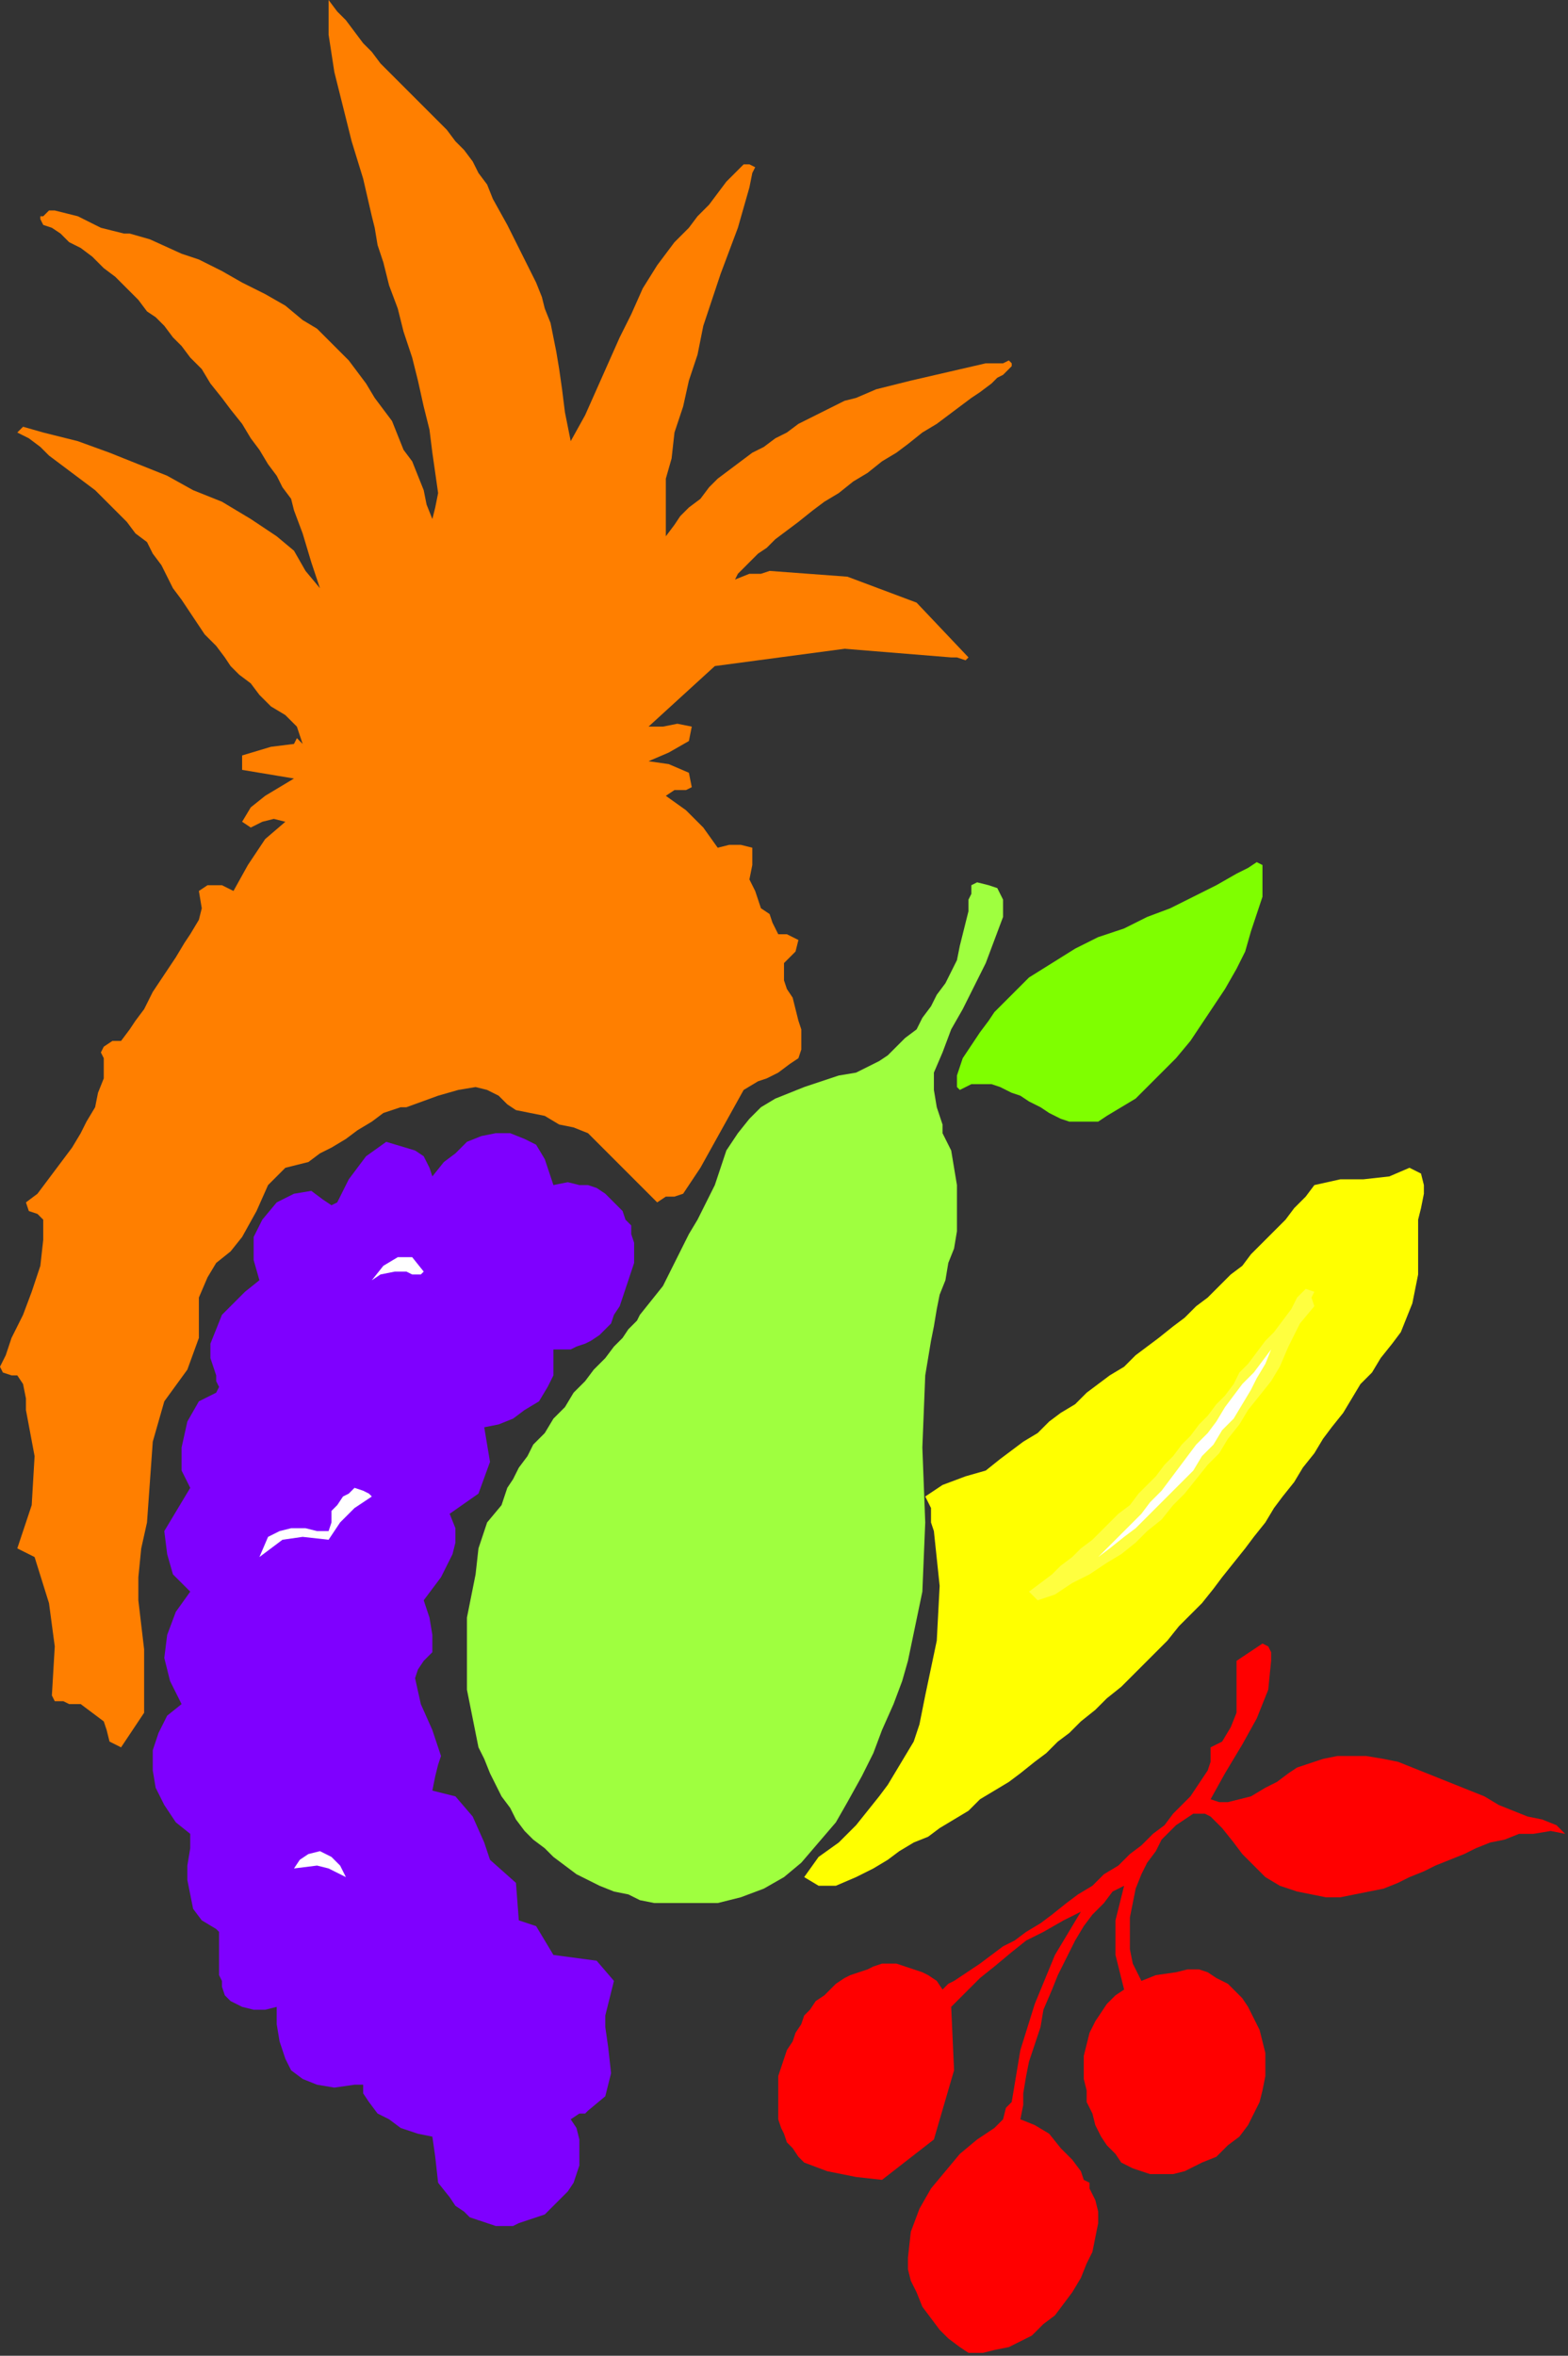
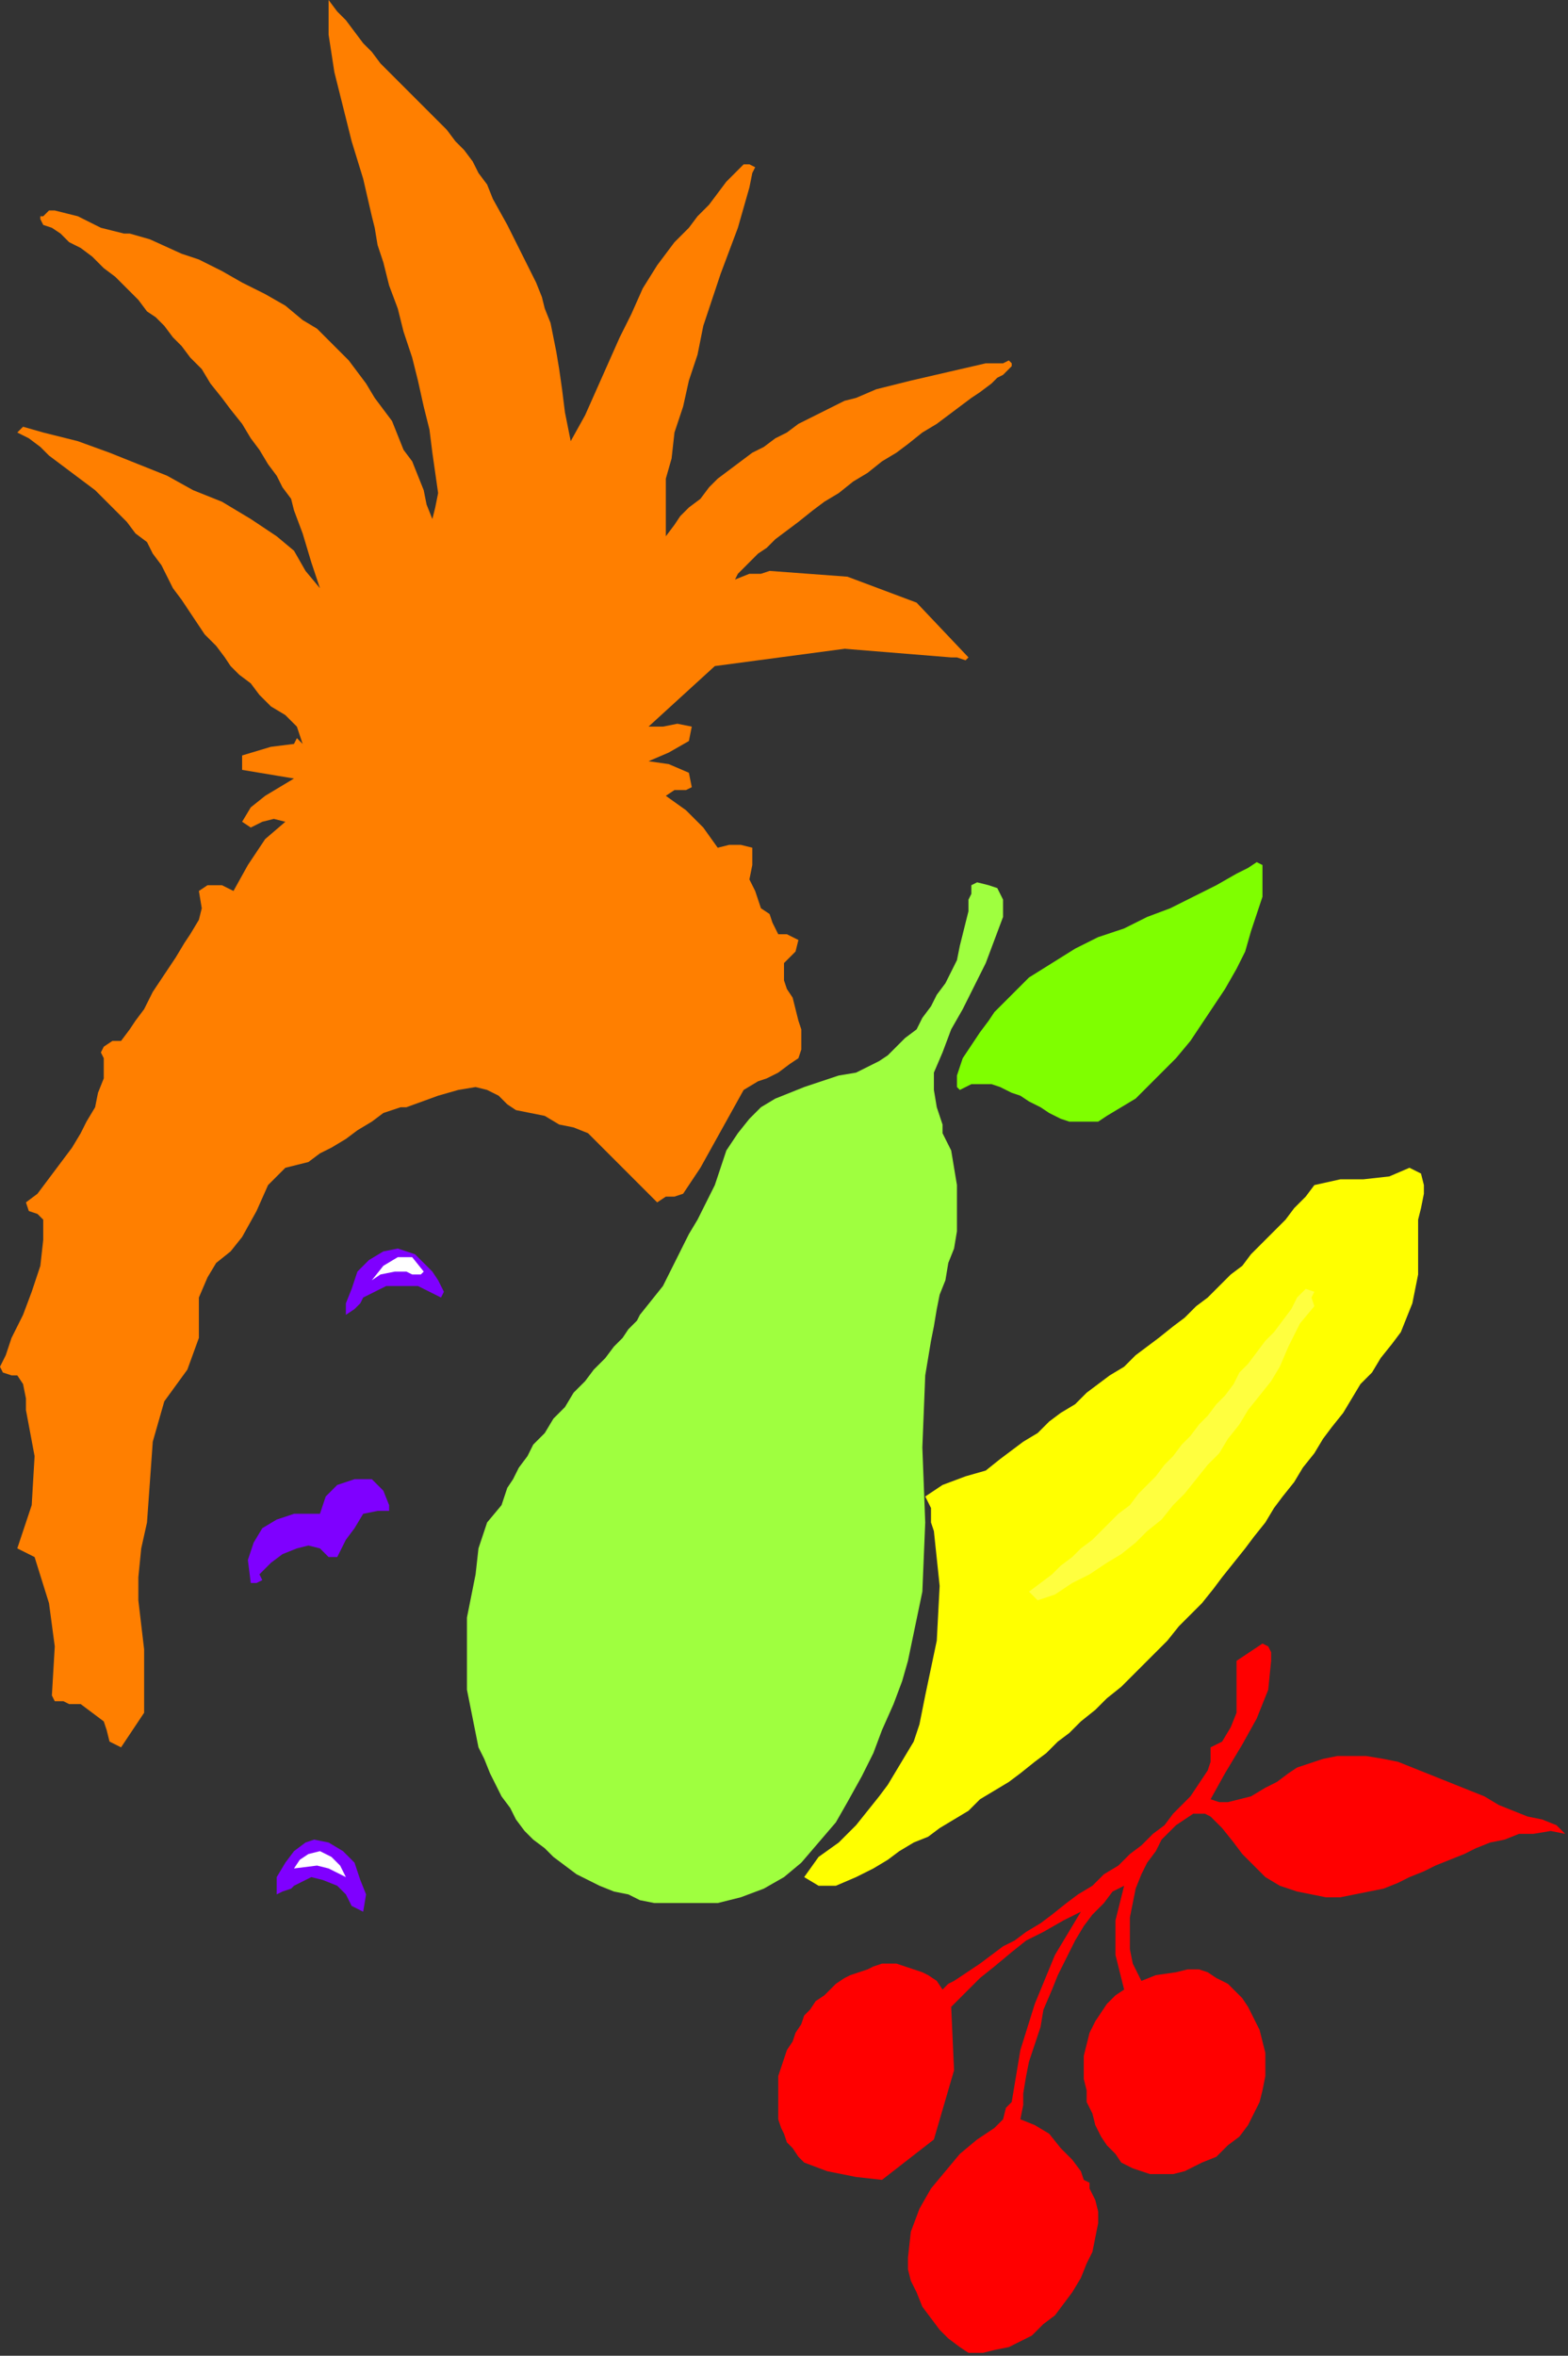
<svg xmlns="http://www.w3.org/2000/svg" xmlns:ns1="http://sodipodi.sourceforge.net/DTD/sodipodi-0.dtd" xmlns:ns2="http://www.inkscape.org/namespaces/inkscape" version="1.0" width="92.117mm" height="138.345mm" id="svg33" ns1:docname="RGSSG115.WMF">
  <rect width="100%" height="100%" fill="#333333" stroke="none" />
  <ns1:namedview pagecolor="#ffffff" bordercolor="#666666" borderopacity="1" objecttolerance="10" gridtolerance="10" guidetolerance="10" ns2:pageopacity="0" ns2:pageshadow="2" ns2:window-width="640" ns2:window-height="480" id="namedview35" />
  <defs id="defs3">
    <pattern id="WMFhbasepattern" patternUnits="userSpaceOnUse" width="6" height="6" x="0" y="0" />
  </defs>
  <path style="fill:#ff7f00;fill-rule:evenodd;fill-opacity:1;stroke:none;" d="  M 72.96,0   L 74.88,2.56   L 76.8,4.48   L 78.72,7.04   L 80.64,9.6   L 82.56,11.52   L 84.48,14.08   L 86.4,16   L 88.32,17.92   L 90.88,20.48   L 92.8,22.4   L 94.72,24.32   L 97.28,26.88   L 99.2,28.8   L 101.12,31.36   L 103.04,33.28   L 104.96,35.84   L 106.24,38.4   L 108.16,40.96   L 109.44,44.16   L 109.44,44.16   L 112.64,49.92   L 115.2,55.04   L 117.12,58.88   L 119.04,62.72   L 120.32,65.92   L 120.96,68.48   L 122.24,71.68   L 122.88,74.88   L 123.52,78.08   L 124.16,81.92   L 124.8,86.4   L 125.44,91.52   L 126.72,97.92   L 126.72,97.92   L 129.92,92.16   L 132.48,86.4   L 135.04,80.64   L 137.6,74.88   L 140.16,69.76   L 142.72,64   L 145.92,58.88   L 149.76,53.76   L 149.76,53.76   L 151.04,52.48   L 152.96,50.56   L 154.88,48   L 157.44,45.44   L 159.36,42.88   L 161.28,40.32   L 163.2,38.4   L 164.48,37.12   L 165.12,36.48   L 165.12,36.48   L 166.4,36.48   L 167.68,37.12   L 167.04,38.4   L 167.04,38.4   L 166.4,41.6   L 165.12,46.08   L 163.84,50.56   L 161.92,55.68   L 160,60.8   L 158.08,66.56   L 156.16,72.32   L 154.88,78.72   L 152.96,84.48   L 151.68,90.24   L 149.76,96   L 149.12,101.76   L 147.84,106.24   L 147.84,111.36   L 147.84,115.2   L 147.84,119.04   L 147.84,119.04   L 149.76,116.48   L 151.04,114.56   L 152.96,112.64   L 155.52,110.72   L 157.44,108.16   L 159.36,106.24   L 161.92,104.32   L 164.48,102.4   L 167.04,100.48   L 169.6,99.2   L 172.16,97.28   L 174.72,96   L 177.28,94.08   L 179.84,92.8   L 182.4,91.52   L 184.96,90.24   L 187.52,88.96   L 190.08,88.32   L 190.08,88.32   L 194.56,86.4   L 202.24,84.48   L 210.56,82.56   L 218.88,80.64   L 222.72,80.64   L 222.72,80.64   L 224,80   L 224.64,80.64   L 224.64,80.64   L 224.64,80.64   L 224.64,81.28   L 224,81.92   L 222.72,83.2   L 221.44,83.84   L 220.16,85.12   L 217.6,87.04   L 215.68,88.32   L 213.12,90.24   L 210.56,92.16   L 208,94.08   L 204.8,96   L 201.6,98.56   L 199.04,100.48   L 195.84,102.4   L 192.64,104.96   L 189.44,106.88   L 186.24,109.44   L 183.04,111.36   L 180.48,113.28   L 177.28,115.84   L 174.72,117.76   L 172.16,119.68   L 170.24,121.6   L 168.32,122.88   L 166.4,124.8   L 165.12,126.08   L 163.84,127.36   L 163.2,128.64   L 163.2,128.64   L 166.4,127.36   L 168.96,127.36   L 170.88,126.72   L 170.88,126.72   L 188.16,128   L 203.52,133.76   L 215.04,145.92   L 215.04,145.92   L 214.4,146.56   L 212.48,145.92   L 211.2,145.92   L 211.2,145.92   L 187.52,144   L 158.72,147.84   L 144,161.28   L 144,161.28   L 147.2,161.28   L 150.4,160.64   L 153.6,161.28   L 153.6,161.28   L 152.96,164.48   L 148.48,167.04   L 144,168.96   L 144,168.96   L 148.48,169.6   L 152.96,171.52   L 153.6,174.72   L 153.6,174.72   L 152.32,175.36   L 149.76,175.36   L 147.84,176.64   L 147.84,176.64   L 152.32,179.84   L 156.16,183.68   L 159.36,188.16   L 159.36,188.16   L 161.92,187.52   L 164.48,187.52   L 167.04,188.16   L 167.04,188.16   L 167.04,189.44   L 167.04,190.72   L 167.04,192   L 167.04,192   L 166.4,195.2   L 167.68,197.76   L 168.96,201.6   L 168.96,201.6   L 170.88,202.88   L 171.52,204.8   L 172.8,207.36   L 172.8,207.36   L 174.72,207.36   L 177.28,208.64   L 176.64,211.2   L 176.64,211.2   L 175.36,212.48   L 174.08,213.76   L 174.08,215.68   L 174.08,217.6   L 174.72,219.52   L 176,221.44   L 176.64,224   L 177.28,226.56   L 177.92,228.48   L 177.92,231.04   L 177.92,232.96   L 177.28,234.88   L 175.36,236.16   L 172.8,238.08   L 172.8,238.08   L 170.24,239.36   L 168.32,240   L 165.12,241.92   L 165.12,241.92   L 161.92,247.68   L 158.72,253.44   L 155.52,259.2   L 151.68,264.96   L 151.68,264.96   L 149.76,265.6   L 147.84,265.6   L 145.92,266.88   L 145.92,266.88   L 143.36,264.32   L 140.8,261.76   L 138.24,259.2   L 135.68,256.64   L 133.12,254.08   L 130.56,251.52   L 130.56,251.52   L 127.36,250.24   L 124.16,249.6   L 120.96,247.68   L 120.96,247.68   L 117.76,247.04   L 114.56,246.4   L 112.64,245.12   L 110.72,243.2   L 108.16,241.92   L 105.6,241.28   L 101.76,241.92   L 97.28,243.2   L 90.24,245.76   L 90.24,245.76   L 88.96,245.76   L 87.04,246.4   L 85.12,247.04   L 82.56,248.96   L 79.36,250.88   L 76.8,252.8   L 73.6,254.72   L 71.04,256   L 68.48,257.92   L 65.92,258.56   L 63.36,259.2   L 63.36,259.2   L 59.52,263.04   L 56.96,268.8   L 53.76,274.56   L 53.76,274.56   L 51.2,277.76   L 48,280.32   L 46.08,283.52   L 44.16,288   L 44.16,288   L 44.16,296.96   L 41.6,304   L 36.48,311.04   L 36.48,311.04   L 33.92,320   L 33.28,328.96   L 32.64,337.92   L 32.64,337.92   L 31.36,343.68   L 30.72,350.08   L 30.72,355.2   L 30.72,355.2   L 32,366.08   L 32,380.16   L 26.88,387.84   L 26.88,387.84   L 24.32,386.56   L 23.68,384   L 23.04,382.08   L 23.04,382.08   L 20.48,380.16   L 17.92,378.24   L 15.36,378.24   L 15.36,378.24   L 14.08,377.6   L 12.16,377.6   L 11.52,376.32   L 11.52,376.32   L 12.16,365.44   L 10.88,355.84   L 7.68,345.6   L 7.68,345.6   L 3.84,343.68   L 7.04,334.08   L 7.68,323.2   L 5.76,312.96   L 5.76,312.96   L 5.76,310.4   L 5.12,307.2   L 3.84,305.28   L 3.84,305.28   L 2.56,305.28   L 0.64,304.64   L 0,303.36   L 0,303.36   L 1.28,300.8   L 2.56,296.96   L 5.12,291.84   L 7.04,286.72   L 8.96,280.96   L 9.6,275.2   L 9.6,270.72   L 9.6,270.72   L 8.32,269.44   L 6.4,268.8   L 5.76,266.88   L 5.76,266.88   L 8.32,264.96   L 10.24,262.4   L 12.16,259.84   L 14.08,257.28   L 16,254.72   L 17.92,251.52   L 19.2,248.96   L 21.12,245.76   L 21.76,242.56   L 23.04,239.36   L 23.04,236.16   L 23.04,236.16   L 23.04,234.88   L 22.4,233.6   L 23.04,232.32   L 23.04,232.32   L 24.96,231.04   L 26.88,231.04   L 28.8,228.48   L 28.8,228.48   L 30.08,226.56   L 32,224   L 33.92,220.16   L 36.48,216.32   L 39.04,212.48   L 40.96,209.28   L 42.24,207.36   L 42.24,207.36   L 44.16,204.16   L 44.8,201.6   L 44.16,197.76   L 44.16,197.76   L 46.08,196.48   L 49.28,196.48   L 51.84,197.76   L 51.84,197.76   L 55.04,192   L 58.88,186.24   L 63.36,182.4   L 63.36,182.4   L 60.8,181.76   L 58.24,182.4   L 55.68,183.68   L 53.76,182.4   L 53.76,182.4   L 55.68,179.2   L 58.88,176.64   L 62.08,174.72   L 65.28,172.8   L 65.28,172.8   L 61.44,172.16   L 57.6,171.52   L 53.76,170.88   L 53.76,170.88   L 53.76,167.68   L 60.16,165.76   L 65.28,165.12   L 65.28,165.12   L 65.92,163.84   L 66.56,164.48   L 67.2,165.12   L 67.2,165.12   L 65.92,161.28   L 63.36,158.72   L 60.16,156.8   L 57.6,154.24   L 55.68,151.68   L 55.68,151.68   L 53.12,149.76   L 51.2,147.84   L 49.92,145.92   L 49.92,145.92   L 48,143.36   L 45.44,140.8   L 42.88,136.96   L 40.32,133.12   L 38.4,130.56   L 38.4,130.56   L 37.12,128   L 35.84,125.44   L 33.92,122.88   L 32.64,120.32   L 30.08,118.4   L 28.16,115.84   L 25.6,113.28   L 23.68,111.36   L 21.12,108.8   L 18.56,106.88   L 16,104.96   L 13.44,103.04   L 10.88,101.12   L 8.96,99.2   L 6.4,97.28   L 3.84,96   L 3.84,96   L 5.12,94.72   L 9.6,96   L 14.72,97.28   L 17.28,97.92   L 17.28,97.92   L 24.32,100.48   L 30.72,103.04   L 37.12,105.6   L 42.88,108.8   L 49.28,111.36   L 55.68,115.2   L 61.44,119.04   L 61.44,119.04   L 65.28,122.24   L 67.84,126.72   L 71.04,130.56   L 71.04,130.56   L 71.04,130.56   L 69.12,124.8   L 67.2,118.4   L 65.28,113.28   L 65.28,113.28   L 64.64,110.72   L 62.72,108.16   L 61.44,105.6   L 59.52,103.04   L 57.6,99.84   L 55.68,97.28   L 53.76,94.08   L 51.2,90.88   L 49.28,88.32   L 46.72,85.12   L 44.8,81.92   L 42.24,79.36   L 40.32,76.8   L 38.4,74.88   L 36.48,72.32   L 34.56,70.4   L 32.64,69.12   L 32.64,69.12   L 30.72,66.56   L 28.16,64   L 25.6,61.44   L 23.04,59.52   L 20.48,56.96   L 17.92,55.04   L 15.36,53.76   L 15.36,53.76   L 13.44,51.84   L 11.52,50.56   L 9.6,49.92   L 9.6,49.92   L 8.96,48.64   L 8.96,48   L 9.6,48   L 9.6,48   L 10.88,46.72   L 12.16,46.72   L 14.72,47.36   L 17.28,48   L 19.84,49.28   L 22.4,50.56   L 24.96,51.2   L 27.52,51.84   L 28.8,51.84   L 28.8,51.84   L 33.28,53.12   L 40.32,56.32   L 44.16,57.6   L 44.16,57.6   L 49.28,60.16   L 53.76,62.72   L 58.88,65.28   L 63.36,67.84   L 67.2,71.04   L 67.2,71.04   L 70.4,72.96   L 72.96,75.52   L 74.88,77.44   L 77.44,80   L 79.36,82.56   L 81.28,85.12   L 83.2,88.32   L 85.12,90.88   L 87.04,93.44   L 88.32,96.64   L 89.6,99.84   L 91.52,102.4   L 92.8,105.6   L 94.08,108.8   L 94.72,112   L 96,115.2   L 96,115.2   L 96.64,112.64   L 97.28,109.44   L 96.64,104.96   L 96,100.48   L 95.36,95.36   L 94.08,90.24   L 92.8,84.48   L 91.52,79.36   L 89.6,73.6   L 88.32,68.48   L 86.4,63.36   L 85.12,58.24   L 83.84,54.4   L 83.2,50.56   L 82.56,48   L 82.56,48   L 80.64,39.68   L 78.08,31.36   L 76.16,23.68   L 74.24,16   L 72.96,7.68   L 72.96,0   L 72.96,0   L 72.96,0  z " id="path5" />
  <path style="fill:#7fff00;fill-rule:evenodd;fill-opacity:1;stroke:none;" d="  M 213.12,241.92   L 212.48,241.28   L 212.48,240   L 212.48,238.72   L 213.12,236.8   L 213.76,234.88   L 215.04,232.96   L 216.32,231.04   L 217.6,229.12   L 219.52,226.56   L 220.8,224.64   L 222.72,222.72   L 224,221.44   L 225.92,219.52   L 227.2,218.24   L 227.84,217.6   L 228.48,216.96   L 228.48,216.96   L 233.6,213.76   L 238.72,210.56   L 243.84,208   L 249.6,206.08   L 254.72,203.52   L 259.84,201.6   L 264.96,199.04   L 270.08,196.48   L 274.56,193.92   L 274.56,193.92   L 277.12,192.64   L 279.04,191.36   L 280.32,192   L 280.32,192   L 280.32,195.2   L 280.32,199.04   L 279.04,202.88   L 277.76,206.72   L 276.48,211.2   L 274.56,215.04   L 272,219.52   L 269.44,223.36   L 266.88,227.2   L 264.32,231.04   L 261.12,234.88   L 257.92,238.08   L 254.72,241.28   L 252.16,243.84   L 248.96,245.76   L 245.76,247.68   L 245.76,247.68   L 243.84,248.96   L 241.92,248.96   L 239.36,248.96   L 237.44,248.96   L 235.52,248.32   L 232.96,247.04   L 231.04,245.76   L 228.48,244.48   L 226.56,243.2   L 224.64,242.56   L 222.08,241.28   L 220.16,240.64   L 217.6,240.64   L 215.68,240.64   L 213.12,241.92  z " id="path7" />
  <path style="fill:#9fff3f;fill-rule:evenodd;fill-opacity:1;stroke:none;" d="  M 209.28,249.6   L 209.28,251.52   L 211.2,255.36   L 211.84,259.2   L 212.48,263.04   L 212.48,266.24   L 212.48,270.08   L 212.48,273.28   L 211.84,277.12   L 210.56,280.32   L 209.92,284.16   L 208.64,287.36   L 208,290.56   L 207.36,294.4   L 206.72,297.6   L 206.08,301.44   L 205.44,305.28   L 205.44,305.28   L 204.8,321.28   L 205.44,337.92   L 204.8,353.28   L 201.6,368.64   L 201.6,368.64   L 200.32,373.12   L 198.4,378.24   L 195.84,384   L 193.92,389.12   L 191.36,394.24   L 188.16,400   L 185.6,404.48   L 181.76,408.96   L 177.92,413.44   L 174.08,416.64   L 169.6,419.2   L 164.48,421.12   L 159.36,422.4   L 159.36,422.4   L 156.16,422.4   L 152.32,422.4   L 149.12,422.4   L 145.28,422.4   L 142.08,421.76   L 139.52,420.48   L 136.32,419.84   L 133.12,418.56   L 130.56,417.28   L 128,416   L 125.44,414.08   L 122.88,412.16   L 120.96,410.24   L 118.4,408.32   L 116.48,406.4   L 114.56,403.84   L 113.28,401.28   L 111.36,398.72   L 110.08,396.16   L 108.8,393.6   L 107.52,390.4   L 106.24,387.84   L 105.6,384.64   L 104.96,381.44   L 104.32,378.24   L 103.68,375.04   L 103.68,371.84   L 103.68,368.64   L 103.68,365.44   L 103.68,362.24   L 103.68,359.04   L 104.32,355.84   L 104.96,352.64   L 105.6,349.44   L 105.6,349.44   L 106.24,343.68   L 108.16,337.92   L 111.36,334.08   L 111.36,334.08   L 112,332.16   L 112.64,330.24   L 113.92,328.32   L 115.2,325.76   L 117.12,323.2   L 118.4,320.64   L 120.96,318.08   L 122.88,314.88   L 125.44,312.32   L 127.36,309.12   L 129.92,306.56   L 131.84,304   L 134.4,301.44   L 136.32,298.88   L 138.24,296.96   L 139.52,295.04   L 141.44,293.12   L 142.08,291.84   L 142.08,291.84   L 144.64,288.64   L 147.2,285.44   L 149.12,281.6   L 151.04,277.76   L 152.96,273.92   L 154.88,270.72   L 156.8,266.88   L 158.72,263.04   L 160,259.2   L 161.28,255.36   L 161.28,255.36   L 163.84,251.52   L 166.4,248.32   L 168.96,245.76   L 172.16,243.84   L 175.36,242.56   L 178.56,241.28   L 182.4,240   L 186.24,238.72   L 190.08,238.08   L 190.08,238.08   L 192.64,236.8   L 195.2,235.52   L 197.12,234.24   L 199.04,232.32   L 200.96,230.4   L 203.52,228.48   L 204.8,225.92   L 206.72,223.36   L 208,220.8   L 209.92,218.24   L 211.2,215.68   L 212.48,213.12   L 213.12,209.92   L 213.76,207.36   L 214.4,204.8   L 215.04,202.24   L 215.04,199.68   L 215.04,199.68   L 215.68,198.4   L 215.68,196.48   L 216.96,195.84   L 216.96,195.84   L 219.52,196.48   L 221.44,197.12   L 222.72,199.68   L 222.72,199.68   L 222.72,203.52   L 220.8,208.64   L 218.88,213.76   L 216.32,218.88   L 213.76,224   L 211.2,228.48   L 209.28,233.6   L 207.36,238.08   L 207.36,238.08   L 207.36,241.92   L 208,245.76   L 209.28,249.6  z " id="path9" />
-   <path style="fill:#7f00ff;fill-rule:evenodd;fill-opacity:1;stroke:none;" d="  M 122.88,263.04   L 126.08,262.4   L 128.64,263.04   L 130.56,263.04   L 132.48,263.68   L 134.4,264.96   L 135.68,266.24   L 136.96,267.52   L 138.24,268.8   L 138.88,270.72   L 140.16,272   L 140.16,273.92   L 140.8,275.84   L 140.8,278.4   L 140.8,280.32   L 140.16,282.24   L 139.52,284.16   L 138.88,286.08   L 138.24,288   L 137.6,289.92   L 136.32,291.84   L 135.68,293.76   L 134.4,295.04   L 133.12,296.32   L 131.2,297.6   L 129.92,298.24   L 128,298.88   L 126.72,299.52   L 124.8,299.52   L 122.88,299.52   L 122.88,299.52   L 122.88,301.44   L 122.88,303.36   L 122.88,305.28   L 122.88,305.28   L 121.6,307.84   L 119.68,311.04   L 116.48,312.96   L 113.92,314.88   L 110.72,316.16   L 107.52,316.8   L 107.52,316.8   L 108.8,324.48   L 106.24,331.52   L 99.84,336   L 99.84,336   L 101.12,339.2   L 101.12,342.4   L 100.48,344.96   L 99.2,347.52   L 97.92,350.08   L 96,352.64   L 94.08,355.2   L 94.08,355.2   L 95.36,359.04   L 96,362.88   L 96,366.72   L 96,366.72   L 94.08,368.64   L 92.8,370.56   L 92.16,372.48   L 92.16,372.48   L 93.44,378.24   L 96,384   L 97.92,389.76   L 97.92,389.76   L 97.28,391.68   L 96.64,394.24   L 96,397.44   L 96,397.44   L 101.12,398.72   L 104.96,403.2   L 107.52,408.96   L 107.52,408.96   L 108.8,412.8   L 114.56,417.92   L 115.2,426.24   L 115.2,426.24   L 119.04,427.52   L 120.96,430.72   L 122.88,433.92   L 122.88,433.92   L 132.48,435.2   L 136.32,439.68   L 134.4,447.36   L 134.4,447.36   L 134.4,449.92   L 135.04,454.4   L 135.68,460.16   L 134.4,465.28   L 130.56,468.48   L 130.56,468.48   L 129.92,469.12   L 128.64,469.12   L 126.72,470.4   L 126.72,470.4   L 128,472.32   L 128.64,474.88   L 128.64,476.8   L 128.64,478.72   L 128.64,480.64   L 128,482.56   L 127.36,484.48   L 126.08,486.4   L 124.8,487.68   L 123.52,488.96   L 122.24,490.24   L 120.96,491.52   L 119.04,492.16   L 117.12,492.8   L 115.2,493.44   L 113.92,494.08   L 112,494.08   L 110.08,494.08   L 108.16,493.44   L 106.24,492.8   L 104.32,492.16   L 103.04,490.88   L 101.12,489.6   L 99.84,487.68   L 99.84,487.68   L 97.28,484.48   L 96.64,478.72   L 96,474.24   L 96,474.24   L 92.8,473.6   L 88.96,472.32   L 86.4,470.4   L 86.4,470.4   L 83.84,469.12   L 81.92,466.56   L 80.64,464.64   L 80.64,464.64   L 80.64,462.72   L 80,462.72   L 78.72,462.72   L 78.72,462.72   L 74.24,463.36   L 70.4,462.72   L 67.2,461.44   L 64.64,459.52   L 63.36,456.96   L 62.08,453.12   L 61.44,449.28   L 61.44,445.44   L 61.44,445.44   L 58.88,446.08   L 56.32,446.08   L 53.76,445.44   L 52.48,444.8   L 51.2,444.16   L 49.92,442.88   L 49.28,440.96   L 49.28,439.68   L 48.64,438.4   L 48.64,436.48   L 48.64,434.56   L 48.64,433.28   L 48.64,432   L 48.64,430.08   L 48.64,429.44   L 48.64,428.8   L 48,428.16   L 48,428.16   L 44.8,426.24   L 42.88,423.68   L 42.24,420.48   L 41.6,417.28   L 41.6,414.08   L 42.24,410.24   L 42.24,407.04   L 42.24,407.04   L 39.04,404.48   L 36.48,400.64   L 34.56,396.8   L 33.92,392.96   L 33.92,388.48   L 35.2,384.64   L 37.12,380.8   L 40.32,378.24   L 40.32,378.24   L 37.76,373.12   L 36.48,368   L 37.12,362.88   L 39.04,357.76   L 42.24,353.28   L 42.24,353.28   L 38.4,349.44   L 37.12,344.96   L 36.48,339.84   L 36.48,339.84   L 38.4,336.64   L 40.32,333.44   L 42.24,330.24   L 42.24,330.24   L 40.32,326.4   L 40.32,321.28   L 41.6,315.52   L 44.16,311.04   L 48,309.12   L 48,309.12   L 48.64,307.84   L 48,306.56   L 48,305.28   L 48,305.28   L 46.72,301.44   L 46.72,298.24   L 48,295.04   L 49.28,291.84   L 51.84,289.28   L 54.4,286.72   L 57.6,284.16   L 57.6,284.16   L 56.32,279.68   L 56.32,274.56   L 58.24,270.72   L 61.44,266.88   L 65.28,264.96   L 65.28,264.96   L 69.12,264.32   L 71.68,266.24   L 73.6,267.52   L 74.88,266.88   L 74.88,266.88   L 77.44,261.76   L 81.28,256.64   L 85.76,253.44   L 92.16,255.36   L 92.16,255.36   L 94.08,256.64   L 95.36,259.2   L 96,261.12   L 96,261.12   L 98.56,257.92   L 101.12,256   L 103.68,253.44   L 106.88,252.16   L 110.08,251.52   L 113.28,251.52   L 113.28,251.52   L 116.48,252.8   L 119.04,254.08   L 120.96,257.28   L 120.96,257.28   L 121.6,259.2   L 122.24,261.12   L 122.88,263.04  z " id="path11" />
  <path style="fill:#ffff00;fill-rule:evenodd;fill-opacity:1;stroke:none;" d="  M 314.88,276.48   L 314.88,282.88   L 313.6,289.28   L 311.04,295.68   L 311.04,295.68   L 309.12,298.24   L 306.56,301.44   L 304.64,304.64   L 302.08,307.2   L 300.16,310.4   L 298.24,313.6   L 295.68,316.8   L 293.76,319.36   L 291.84,322.56   L 289.28,325.76   L 287.36,328.96   L 284.8,332.16   L 282.88,334.72   L 280.96,337.92   L 278.4,341.12   L 276.48,343.68   L 273.92,346.88   L 271.36,350.08   L 269.44,352.64   L 266.88,355.84   L 264.32,358.4   L 261.76,360.96   L 259.2,364.16   L 256.64,366.72   L 254.08,369.28   L 251.52,371.84   L 248.96,374.4   L 245.76,376.96   L 243.2,379.52   L 240,382.08   L 240,382.08   L 237.44,384.64   L 234.88,386.56   L 232.32,389.12   L 229.76,391.04   L 226.56,393.6   L 224,395.52   L 220.8,397.44   L 217.6,399.36   L 215.04,401.92   L 211.84,403.84   L 208.64,405.76   L 206.08,407.68   L 202.88,408.96   L 199.68,410.88   L 197.12,412.8   L 193.92,414.72   L 193.92,414.72   L 190.08,416.64   L 185.6,418.56   L 181.76,418.56   L 178.56,416.64   L 178.56,416.64   L 181.76,412.16   L 186.24,408.96   L 190.08,405.12   L 190.08,405.12   L 192.64,401.92   L 195.2,398.72   L 197.12,396.16   L 199.04,392.96   L 200.96,389.76   L 202.88,386.56   L 204.16,382.72   L 204.8,379.52   L 205.44,376.32   L 205.44,376.32   L 208,364.16   L 208.64,352   L 207.36,339.84   L 207.36,339.84   L 206.72,337.92   L 206.72,334.72   L 205.44,332.16   L 205.44,332.16   L 209.28,329.6   L 214.4,327.68   L 218.88,326.4   L 218.88,326.4   L 222.08,323.84   L 224.64,321.92   L 227.2,320   L 230.4,318.08   L 232.96,315.52   L 235.52,313.6   L 238.72,311.68   L 241.28,309.12   L 243.84,307.2   L 246.4,305.28   L 249.6,303.36   L 252.16,300.8   L 254.72,298.88   L 257.28,296.96   L 260.48,294.4   L 263.04,292.48   L 265.6,289.92   L 268.16,288   L 270.72,285.44   L 273.28,282.88   L 275.84,280.96   L 277.76,278.4   L 280.32,275.84   L 282.88,273.28   L 285.44,270.72   L 287.36,268.16   L 289.92,265.6   L 291.84,263.04   L 291.84,263.04   L 297.6,261.76   L 302.72,261.76   L 308.48,261.12   L 312.96,259.2   L 312.96,259.2   L 315.52,260.48   L 316.16,263.04   L 316.16,264.96   L 315.52,268.16   L 314.88,270.72   L 314.88,273.28   L 314.88,276.48  z " id="path13" />
  <path style="fill:#7f00ff;fill-rule:evenodd;fill-opacity:1;stroke:none;" d="  M 96,282.24   L 97.28,284.16   L 98.56,286.72   L 97.92,288   L 97.92,288   L 92.8,285.44   L 85.76,285.44   L 80.64,288   L 80.64,288   L 80,289.28   L 78.72,290.56   L 76.8,291.84   L 76.8,291.84   L 76.8,289.28   L 78.08,286.08   L 79.36,282.24   L 81.92,279.68   L 85.12,277.76   L 88.32,277.12   L 92.16,278.4   L 96,282.24  z " id="path15" />
  <path style="fill:#ffffff;fill-rule:evenodd;fill-opacity:1;stroke:none;" d="  M 94.08,282.24   L 93.44,282.88   L 91.52,282.88   L 90.24,282.24   L 90.24,282.24   L 87.68,282.24   L 84.48,282.88   L 82.56,284.16   L 82.56,284.16   L 85.12,280.96   L 88.32,279.04   L 91.52,279.04   L 94.08,282.24  z " id="path17" />
  <path style="fill:#ffff3f;fill-rule:evenodd;fill-opacity:1;stroke:none;" d="  M 291.84,289.92   L 288.64,293.76   L 286.08,298.88   L 284.16,303.36   L 284.16,303.36   L 282.24,306.56   L 279.68,309.76   L 277.12,312.96   L 275.2,316.16   L 272.64,319.36   L 270.72,322.56   L 268.16,325.12   L 265.6,328.32   L 263.04,331.52   L 260.48,334.08   L 257.92,337.28   L 254.72,339.84   L 252.16,342.4   L 248.96,344.96   L 245.76,346.88   L 241.92,349.44   L 241.92,349.44   L 238.08,351.36   L 234.24,353.92   L 230.4,355.2   L 230.4,355.2   L 229.76,354.56   L 229.12,353.92   L 228.48,353.28   L 228.48,353.28   L 231.04,351.36   L 233.6,349.44   L 235.52,347.52   L 238.08,345.6   L 240,343.68   L 242.56,341.76   L 244.48,339.84   L 246.4,337.92   L 248.32,336   L 250.88,334.08   L 252.8,331.52   L 254.72,329.6   L 256.64,327.68   L 258.56,325.12   L 260.48,323.2   L 262.4,320.64   L 264.32,318.72   L 266.24,316.16   L 268.16,314.24   L 270.08,311.68   L 272,309.76   L 273.92,307.2   L 275.2,304.64   L 277.12,302.72   L 279.04,300.16   L 280.96,297.6   L 282.88,295.68   L 284.8,293.12   L 286.72,290.56   L 288,288   L 289.92,286.08   L 289.92,286.08   L 291.84,286.72   L 291.2,288   L 291.84,289.92  z " id="path19" />
-   <path style="fill:#ffffff;fill-rule:evenodd;fill-opacity:1;stroke:none;" d="  M 243.84,345.6   L 246.4,343.04   L 248.96,340.48   L 250.88,338.56   L 253.44,336   L 255.36,333.44   L 257.92,330.88   L 259.84,328.32   L 261.76,325.76   L 263.68,323.2   L 265.6,320.64   L 268.16,318.08   L 270.08,315.52   L 272,312.32   L 273.92,309.76   L 275.84,307.2   L 278.4,304.64   L 280.32,302.08   L 282.24,299.52   L 282.24,299.52   L 280.96,302.72   L 279.04,305.92   L 277.76,308.48   L 275.84,311.68   L 273.92,314.88   L 271.36,317.44   L 269.44,320.64   L 266.88,323.2   L 264.96,326.4   L 262.4,328.96   L 259.84,331.52   L 257.28,334.08   L 254.72,336.64   L 252.16,339.2   L 249.6,341.12   L 246.4,343.68   L 243.84,345.6  z " id="path21" />
  <path style="fill:#7f00ff;fill-rule:evenodd;fill-opacity:1;stroke:none;" d="  M 86.4,334.08   L 86.4,335.36   L 83.84,335.36   L 80.64,336   L 80.64,336   L 78.72,339.2   L 76.8,341.76   L 74.88,345.6   L 74.88,345.6   L 72.96,345.6   L 71.04,343.68   L 68.48,343.04   L 65.92,343.68   L 62.72,344.96   L 60.16,346.88   L 57.6,349.44   L 57.6,349.44   L 58.24,350.72   L 56.96,351.36   L 55.68,351.36   L 55.68,351.36   L 55.04,346.24   L 56.32,342.4   L 58.24,339.2   L 61.44,337.28   L 65.28,336   L 69.12,336   L 69.12,336   L 71.04,336   L 72.32,332.16   L 74.88,329.6   L 78.72,328.32   L 78.72,328.32   L 82.56,328.32   L 85.12,330.88   L 86.4,334.08  z " id="path23" />
-   <path style="fill:#ffffff;fill-rule:evenodd;fill-opacity:1;stroke:none;" d="  M 82.56,332.16   L 78.72,334.72   L 75.52,337.92   L 72.96,341.76   L 72.96,341.76   L 67.2,341.12   L 62.72,341.76   L 57.6,345.6   L 57.6,345.6   L 59.52,341.12   L 62.08,339.84   L 64.64,339.2   L 67.84,339.2   L 70.4,339.84   L 72.96,339.84   L 72.96,339.84   L 73.6,337.92   L 73.6,335.36   L 74.88,334.08   L 74.88,334.08   L 76.16,332.16   L 77.44,331.52   L 78.72,330.24   L 78.72,330.24   L 80.64,330.88   L 81.92,331.52   L 82.56,332.16  z " id="path25" />
  <path style="fill:#ff0000;fill-rule:evenodd;fill-opacity:1;stroke:none;" d="  M 268.8,399.36   L 270.72,400   L 272.64,400   L 275.2,399.36   L 277.76,398.72   L 280.96,396.8   L 283.52,395.52   L 286.08,393.6   L 288,392.32   L 289.92,391.68   L 289.92,391.68   L 293.76,390.4   L 296.96,389.76   L 300.16,389.76   L 303.36,389.76   L 307.2,390.4   L 310.4,391.04   L 313.6,392.32   L 316.8,393.6   L 320,394.88   L 323.2,396.16   L 326.4,397.44   L 329.6,398.72   L 332.8,400.64   L 336,401.92   L 339.2,403.2   L 342.4,403.84   L 345.6,405.12   L 345.6,405.12   L 347.52,407.04   L 344.32,406.4   L 340.48,407.04   L 337.28,407.04   L 334.08,408.32   L 330.88,408.96   L 327.68,410.24   L 325.12,411.52   L 321.92,412.8   L 318.72,414.08   L 316.16,415.36   L 312.96,416.64   L 310.4,417.92   L 307.2,419.2   L 304,419.84   L 300.8,420.48   L 297.6,421.12   L 294.4,421.12   L 291.2,420.48   L 288,419.84   L 284.16,418.56   L 284.16,418.56   L 280.96,416.64   L 278.4,414.08   L 275.84,411.52   L 273.92,408.96   L 271.36,405.76   L 268.8,403.2   L 268.8,403.2   L 267.52,402.56   L 266.24,402.56   L 264.96,402.56   L 263.04,403.84   L 261.12,405.12   L 259.84,406.4   L 257.92,408.32   L 256.64,410.88   L 254.72,413.44   L 253.44,416   L 252.16,419.2   L 251.52,422.4   L 250.88,425.6   L 250.88,428.8   L 250.88,432.64   L 251.52,435.84   L 251.52,435.84   L 253.44,439.68   L 256.64,438.4   L 261.12,437.76   L 261.12,437.76   L 263.68,437.12   L 266.24,437.12   L 268.16,437.76   L 270.08,439.04   L 272.64,440.32   L 273.92,441.6   L 275.84,443.52   L 277.12,445.44   L 278.4,448   L 279.68,450.56   L 280.32,453.12   L 280.96,455.68   L 280.96,458.24   L 280.96,460.8   L 280.32,464   L 279.68,466.56   L 278.4,469.12   L 277.12,471.68   L 275.2,474.24   L 272.64,476.16   L 270.08,478.72   L 266.88,480   L 263.04,481.92   L 263.04,481.92   L 260.48,482.56   L 257.92,482.56   L 255.36,482.56   L 253.44,481.92   L 251.52,481.28   L 248.96,480   L 247.68,478.08   L 245.76,476.16   L 244.48,474.24   L 243.2,471.68   L 242.56,469.12   L 241.28,466.56   L 241.28,464   L 240.64,461.44   L 240.64,458.88   L 240.64,456.32   L 241.28,453.76   L 241.92,451.2   L 243.2,448.64   L 244.48,446.72   L 245.76,444.8   L 247.68,442.88   L 249.6,441.6   L 249.6,441.6   L 247.68,433.92   L 247.68,426.24   L 249.6,418.56   L 249.6,418.56   L 247.04,419.84   L 245.12,422.4   L 242.56,424.96   L 240.64,427.52   L 238.72,430.72   L 236.8,434.56   L 234.88,438.4   L 233.6,441.6   L 231.68,446.08   L 231.04,449.92   L 229.76,453.76   L 228.48,457.6   L 227.84,460.8   L 227.2,464.64   L 227.2,467.2   L 226.56,470.4   L 226.56,470.4   L 229.76,471.68   L 232.96,473.6   L 235.52,476.8   L 238.08,479.36   L 240,481.92   L 240,481.92   L 240.64,483.84   L 241.92,484.48   L 241.92,485.76   L 241.92,485.76   L 243.2,488.32   L 243.84,490.88   L 243.84,493.44   L 243.2,496.64   L 242.56,499.84   L 241.28,502.4   L 240,505.6   L 238.08,508.8   L 236.16,511.36   L 234.24,513.92   L 231.68,515.84   L 229.12,518.4   L 226.56,519.68   L 224,520.96   L 220.8,521.6   L 218.24,522.24   L 215.04,522.24   L 215.04,522.24   L 213.12,520.96   L 210.56,519.04   L 208.64,517.12   L 206.72,514.56   L 204.8,512   L 203.52,508.8   L 202.24,506.24   L 201.6,503.68   L 201.6,501.12   L 201.6,501.12   L 202.24,495.36   L 204.16,490.24   L 206.72,485.76   L 209.92,481.92   L 213.12,478.08   L 216.96,474.88   L 220.8,472.32   L 220.8,472.32   L 222.72,470.4   L 223.36,467.84   L 224.64,466.56   L 224.64,466.56   L 226.56,455.04   L 229.76,444.8   L 234.24,433.92   L 240,424.32   L 240,424.32   L 236.16,426.24   L 231.68,428.8   L 227.84,430.72   L 224.64,433.28   L 220.8,436.48   L 217.6,439.04   L 214.4,442.24   L 211.2,445.44   L 211.2,445.44   L 211.84,459.52   L 207.36,474.88   L 195.84,483.84   L 195.84,483.84   L 190.08,483.2   L 183.68,481.92   L 178.56,480   L 178.56,480   L 177.28,478.72   L 176,476.8   L 174.72,475.52   L 174.08,473.6   L 173.44,472.32   L 172.8,470.4   L 172.8,468.48   L 172.8,466.56   L 172.8,464.64   L 172.8,462.72   L 172.8,460.8   L 173.44,458.88   L 174.08,456.96   L 174.72,455.04   L 176,453.12   L 176.64,451.2   L 177.92,449.28   L 178.56,447.36   L 179.84,446.08   L 181.12,444.16   L 183.04,442.88   L 184.32,441.6   L 185.6,440.32   L 187.52,439.04   L 188.8,438.4   L 190.72,437.76   L 192.64,437.12   L 193.92,436.48   L 195.84,435.84   L 197.76,435.84   L 199.04,435.84   L 200.96,436.48   L 202.88,437.12   L 204.8,437.76   L 206.08,438.4   L 208,439.68   L 209.28,441.6   L 209.28,441.6   L 210.56,440.32   L 211.84,439.68   L 213.76,438.4   L 215.68,437.12   L 217.6,435.84   L 220.16,433.92   L 222.72,432   L 225.28,430.72   L 227.84,428.8   L 231.04,426.88   L 233.6,424.96   L 236.8,422.4   L 239.36,420.48   L 242.56,418.56   L 245.12,416   L 248.32,414.08   L 250.88,411.52   L 253.44,409.6   L 256,407.04   L 258.56,405.12   L 260.48,402.56   L 262.4,400.64   L 264.32,398.72   L 265.6,396.8   L 266.88,394.88   L 268.16,392.96   L 268.8,391.04   L 268.8,389.12   L 268.8,387.84   L 268.8,387.84   L 271.36,386.56   L 273.28,383.36   L 274.56,380.16   L 274.56,380.16   L 274.56,376.32   L 274.56,372.48   L 274.56,368.64   L 274.56,368.64   L 276.48,367.36   L 278.4,366.08   L 280.32,364.8   L 280.32,364.8   L 281.6,365.44   L 282.24,366.72   L 282.24,368.64   L 282.24,368.64   L 281.6,375.04   L 279.04,381.44   L 275.84,387.2   L 272,393.6   L 268.8,399.36  z " id="path27" />
  <path style="fill:#7f00ff;fill-rule:evenodd;fill-opacity:1;stroke:none;" d="  M 80.64,424.32   L 78.08,423.04   L 76.8,420.48   L 74.88,418.56   L 74.88,418.56   L 71.68,417.28   L 69.12,416.64   L 65.28,418.56   L 65.28,418.56   L 64.64,419.2   L 62.72,419.84   L 61.44,420.48   L 61.44,420.48   L 61.44,416.64   L 63.36,413.44   L 65.28,410.88   L 65.28,410.88   L 67.84,408.96   L 69.76,408.32   L 72.96,408.96   L 72.96,408.96   L 76.16,410.88   L 78.72,413.44   L 80,417.28   L 81.28,420.48   L 80.64,424.32  z " id="path29" />
  <path style="fill:#ffffff;fill-rule:evenodd;fill-opacity:1;stroke:none;" d="  M 76.8,416.64   L 72.96,414.72   L 70.4,414.08   L 65.28,414.72   L 65.28,414.72   L 66.56,412.8   L 68.48,411.52   L 71.04,410.88   L 71.04,410.88   L 73.6,412.16   L 75.52,414.08   L 76.8,416.64  z " id="path31" />
</svg>